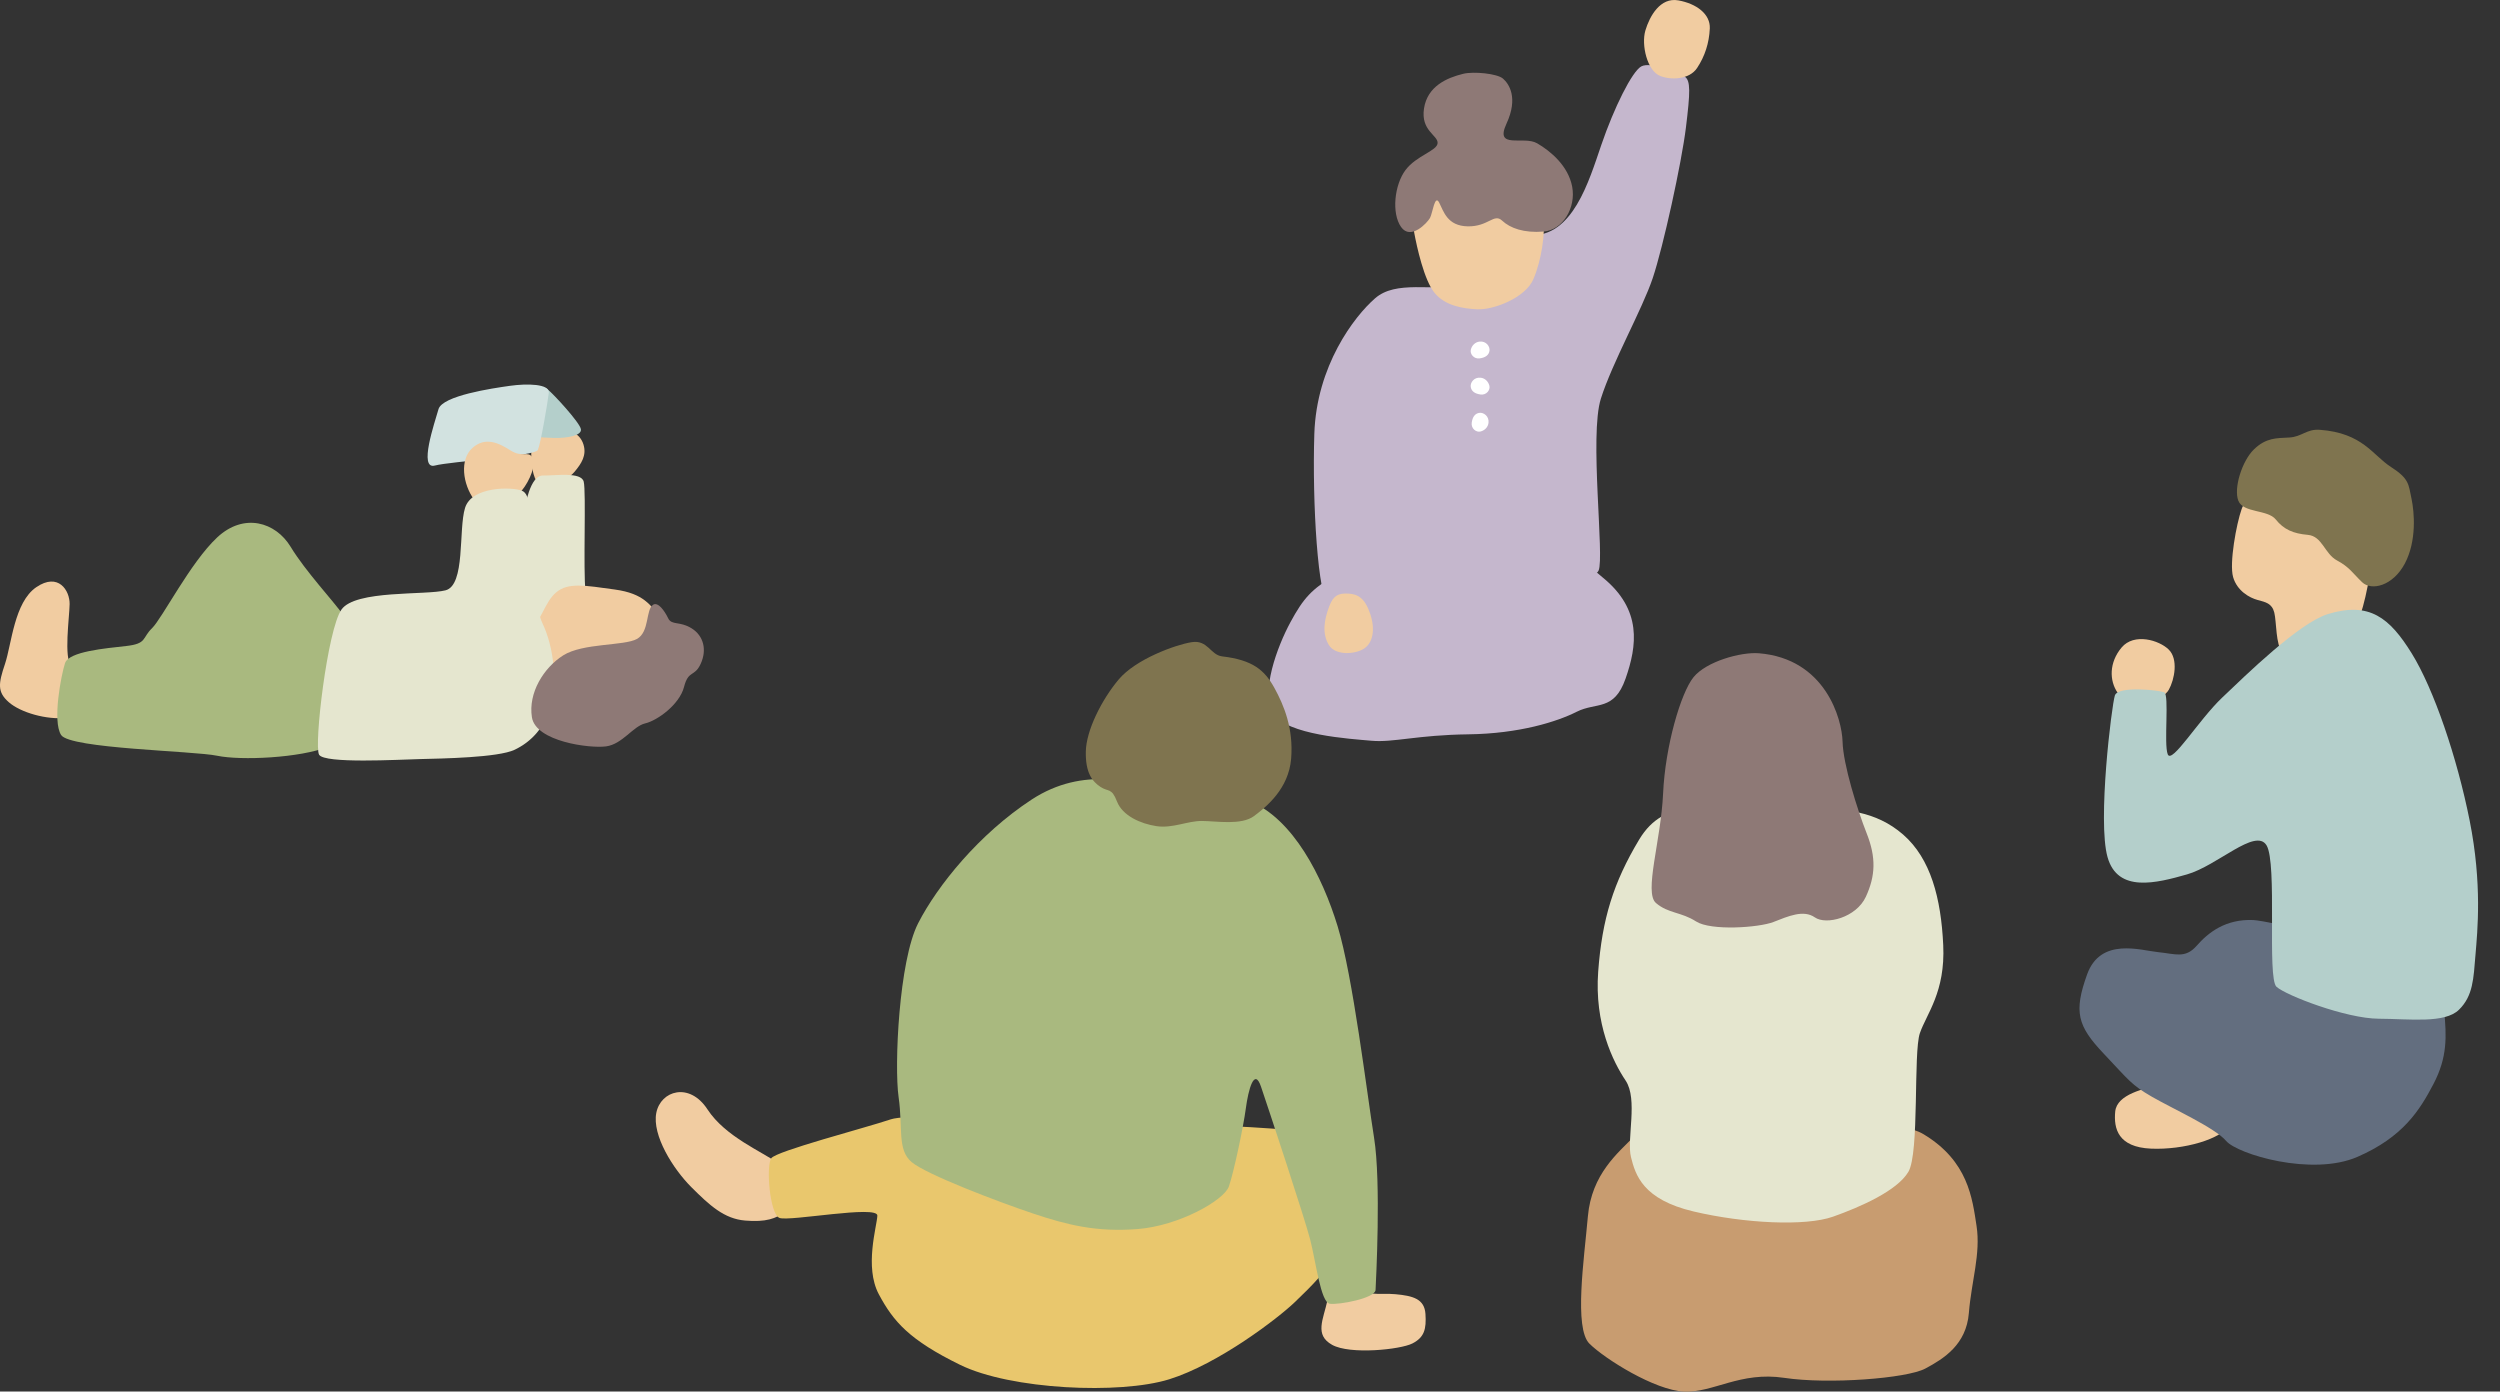
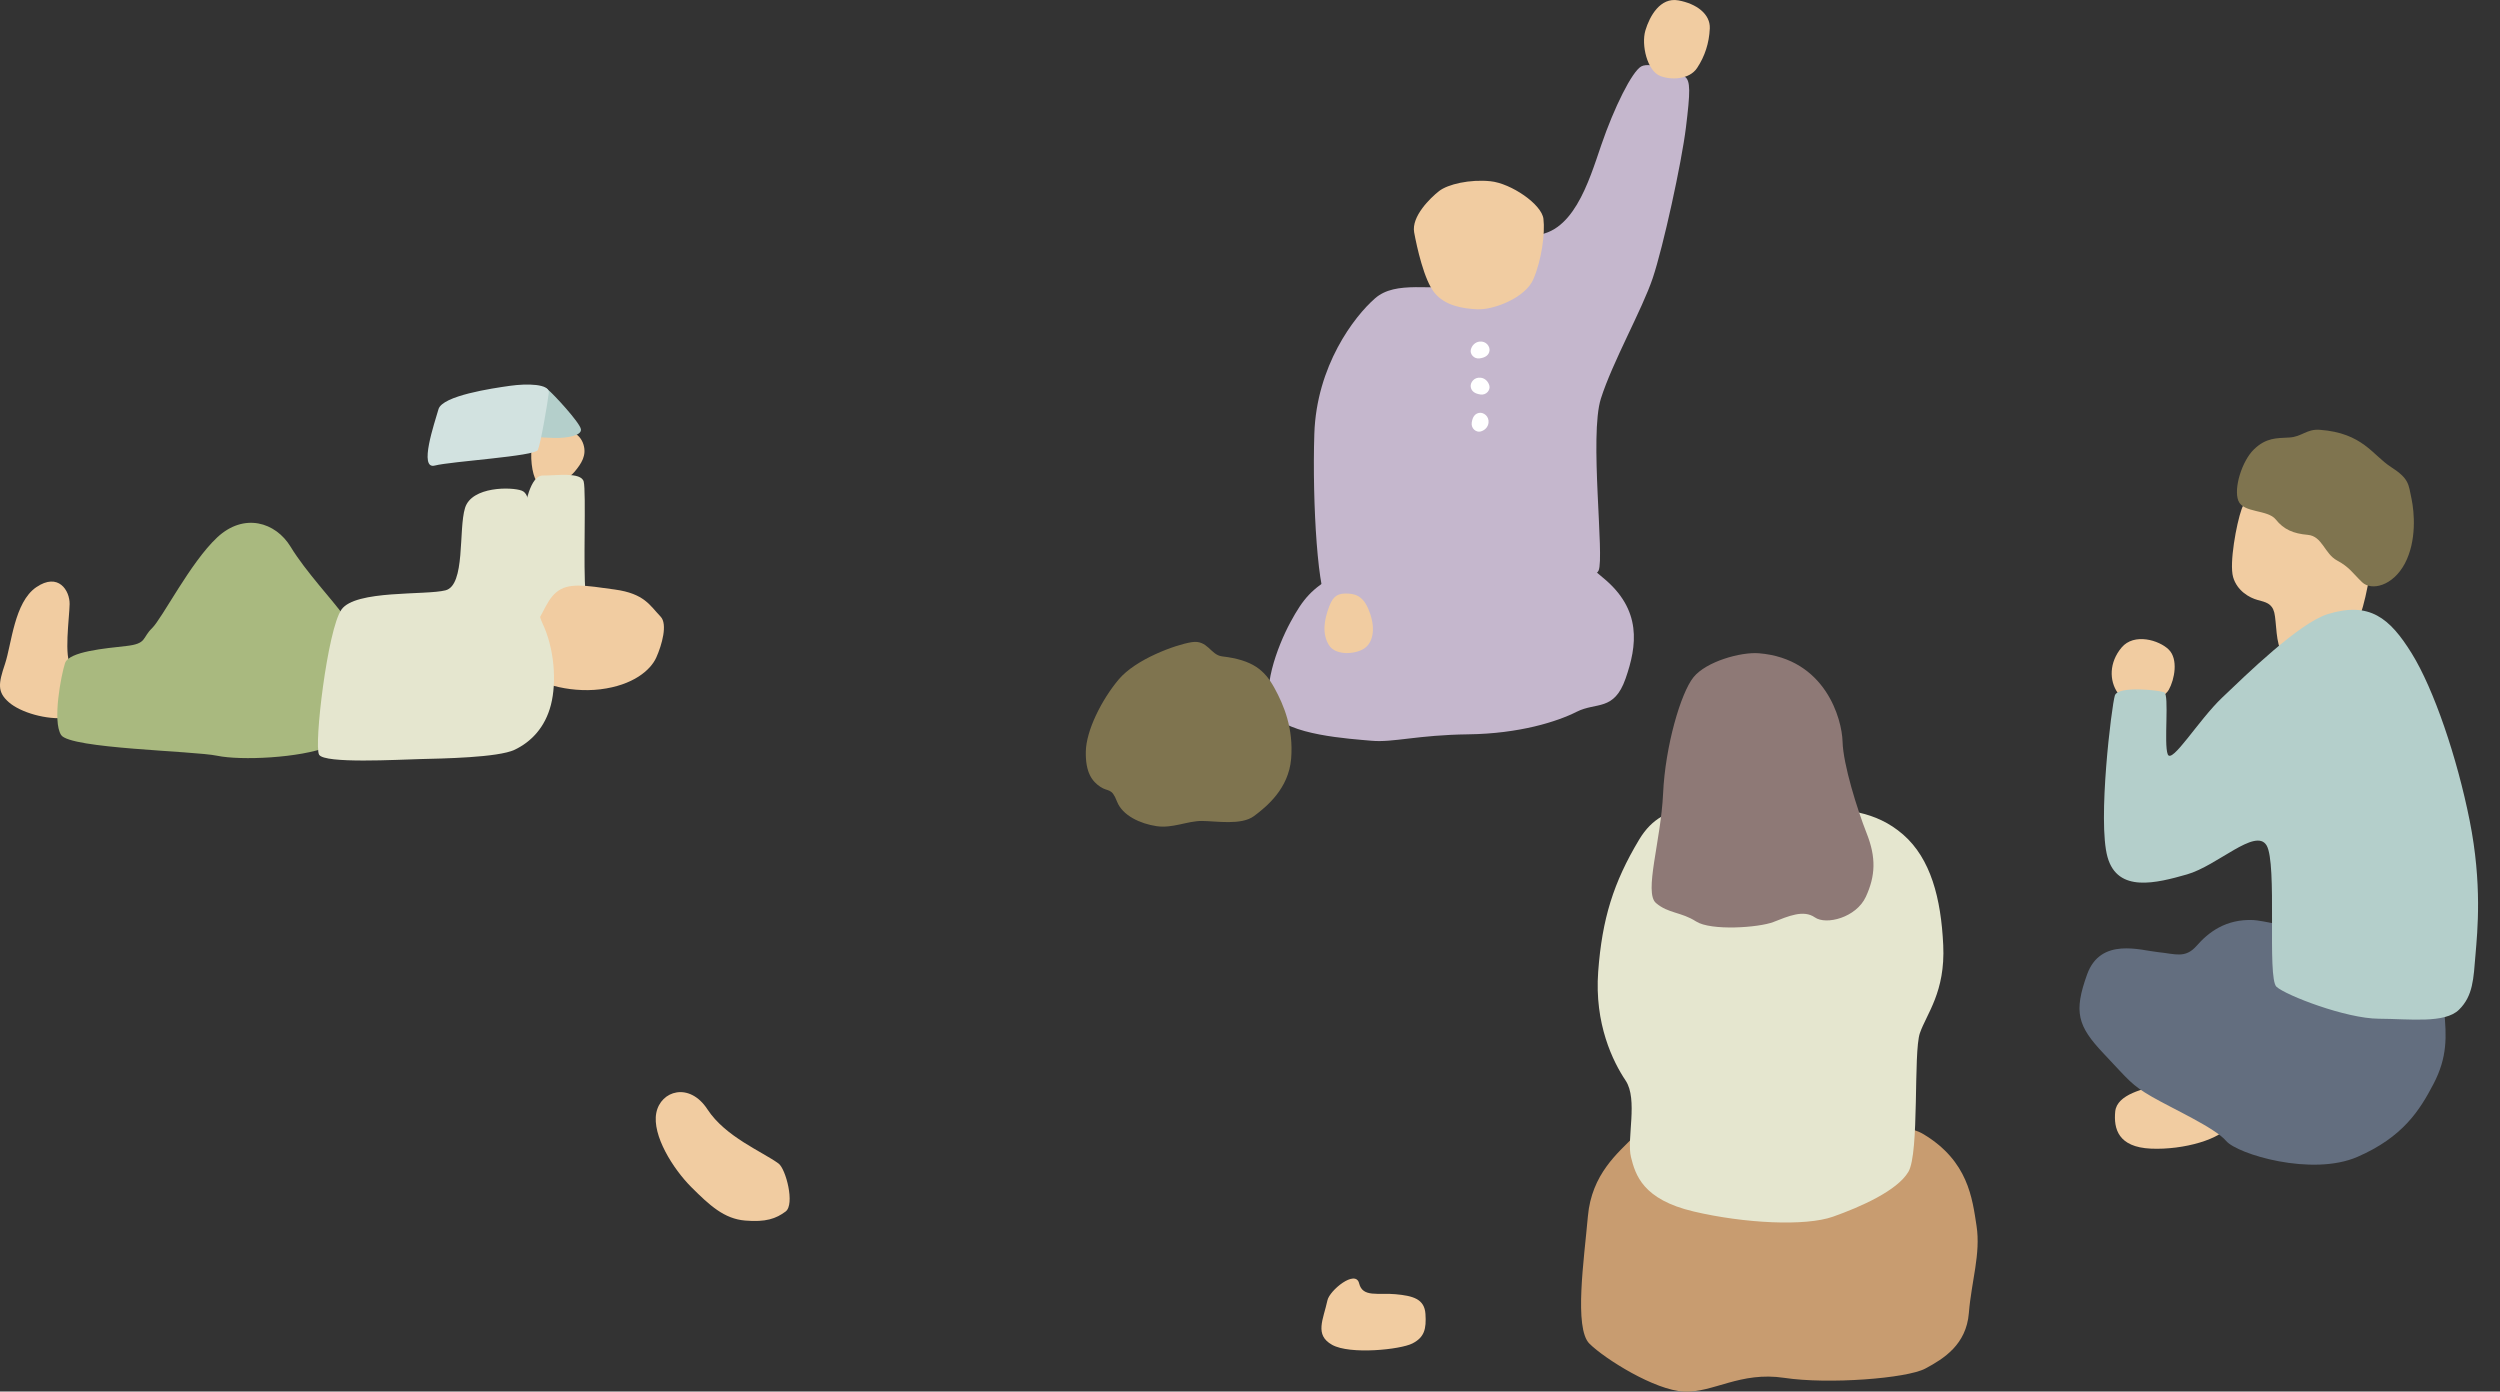
<svg xmlns="http://www.w3.org/2000/svg" version="1.1" x="0px" y="0px" viewBox="0 0 212 118" style="enable-background:new 0 0 212 118;" xml:space="preserve">
  <rect x="0" y="0" width="212" height="118" fill="#333333" stroke="none" />
  <style type="text/css">
	.アーチ_x0020__x0028_グリーン_x0029_{fill:url(#SVGID_1_);stroke:#FFFFFF;stroke-width:0.25;stroke-miterlimit:1;}
	.st0{fill:#F4FAF7;}
	.st1{fill:#F6F6F6;}
	.st2{fill:#F8F3EC;}
	.st3{fill:#F3F8FD;}
	.st4{fill:none;}
	.st5{fill:#FFFFFF;}
	.st6{fill:#D4EBDF;}
	.st7{fill:#C9E6D7;}
	.st8{clip-path:url(#SVGID_00000101783592236005208690000015657706320408232637_);fill:none;}
	.st9{fill:#131C15;}
	.st10{fill:#E6F1FA;}
	.st11{fill:#B8853F;}
	.st12{fill:#E3CEB2;}
	.st13{fill:#424944;}
	.st14{fill:#F6F5F2;}
	.st15{fill:none;stroke:#131C15;}
	.st16{fill:#B8853F;stroke:#B8853F;stroke-width:2;}
	.st17{fill:#231815;}
	.st18{fill:#231815;stroke:#231815;stroke-width:0.156;stroke-miterlimit:10;}
	.st19{fill:none;stroke:#231815;stroke-width:1.772;stroke-miterlimit:10;}
	.st20{fill:#43AF3E;}
	.st21{fill:#DCDDDC;}
	.st22{fill:none;stroke:#FFFFFF;stroke-width:1.115;stroke-miterlimit:10;}
	.st23{fill:#CDE4F5;}
	.st24{fill:#C1DDF3;}
	.st25{fill:none;stroke:#935E29;stroke-width:0.948;stroke-miterlimit:10;}
	.st26{fill:none;stroke:#B8853F;stroke-width:1.115;stroke-miterlimit:10;}
	.st27{fill-rule:evenodd;clip-rule:evenodd;fill:#C89C70;}
	.st28{fill-rule:evenodd;clip-rule:evenodd;fill:#F1CCA1;}
	.st29{fill-rule:evenodd;clip-rule:evenodd;fill:#687181;}
	.st30{fill-rule:evenodd;clip-rule:evenodd;fill:#E9C76D;}
	.st31{fill-rule:evenodd;clip-rule:evenodd;fill:#71653B;}
	.st32{fill:#B8853F;stroke:#B8853F;stroke-width:3;}
	.st33{fill:#F2B800;}
	.st34{fill:#007F41;}
	.st35{fill-rule:evenodd;clip-rule:evenodd;fill:#C5B7CD;}
	.st36{fill-rule:evenodd;clip-rule:evenodd;fill:#816A67;}
	.st37{fill:#F1CAA6;}
	.st38{fill-rule:evenodd;clip-rule:evenodd;fill:#A9B97F;}
	.st39{fill:#C89C70;}
	.st40{fill:#B4CFCB;}
	.st41{fill:#F1CCA1;}
	.st42{clip-path:url(#SVGID_00000009592103778509026280000017142345268641378443_);fill:#E2C77D;}
	.st43{clip-path:url(#SVGID_00000083077695639912620040000017090591016978991274_);fill:#E2C77D;}
	.st44{fill:#C5B7CD;}
	.st45{fill:#816A67;}
	.st46{fill:#A9B97F;}
	.st47{fill:#E5E6CF;}
	.st48{fill:#687181;}
	.st49{fill:#E9C76D;}
	.st50{fill-rule:evenodd;clip-rule:evenodd;fill:#FFFFFF;}
	.st51{fill:#71653B;}
	.st52{fill:#CBD5B2;}
	.st53{fill:#D2E2E0;}
	.st54{fill:#8E7976;}
	.st55{fill:#7F744F;}
	.st56{fill:#636E7F;}
	.st57{fill:#363E38;}
	.st58{fill-rule:evenodd;clip-rule:evenodd;fill:#E5E6CF;}
	.st59{fill-rule:evenodd;clip-rule:evenodd;fill:#B4CFCB;}
	.st60{clip-path:url(#SVGID_00000108282865643895781130000004265039303246501562_);fill:none;}
	.st61{clip-path:url(#SVGID_00000031904436719416606620000008320744462151532427_);fill:none;}
	.st62{clip-path:url(#SVGID_00000075862036733776511980000009646105876470886796_);fill:none;}
	.st63{fill:#006D3B;}
	.st64{fill:#E95504;}
	.st65{fill:#D95282;}
	.st66{fill:#3D62AC;}
	.st67{fill:#6A1684;}
	.st68{fill:#920F7C;}
	.st69{fill:#E7373C;}
	.st70{display:none;}
	.st71{display:inline;fill:#FFFF00;}
	.st72{display:inline;}
	.st73{fill:#FFFF00;}
	.st74{fill:#666666;}
	.st75{clip-path:url(#SVGID_00000139992425464144273320000003216894986642105270_);}
	.st76{clip-path:url(#SVGID_00000039130012131644756010000011683715375877588151_);}
	.st77{clip-path:url(#SVGID_00000015326850133674484070000016794902887683231663_);fill:#E2C77D;}
	.st78{clip-path:url(#SVGID_00000139252599117554576590000001765833633051577787_);fill:#E2C77D;}
	.st79{clip-path:url(#SVGID_00000164487280938858830050000017586275460028259000_);}
	.st80{opacity:0.5;fill:#231815;}
	.st81{clip-path:url(#SVGID_00000100368177740956107540000018380151096760552614_);}
	.st82{clip-path:url(#SVGID_00000093870326243466266970000015368770657038253205_);fill:none;}
	.st83{clip-path:url(#SVGID_00000049216873623811794830000001110826018216504753_);}
	.st84{clip-path:url(#SVGID_00000057847427121955289760000004601424115701082034_);}
	.st85{fill:none;stroke:#FFFFFF;stroke-width:1.337;stroke-miterlimit:10;}
	.st86{fill:none;stroke:#935E29;stroke-width:1.137;stroke-miterlimit:10;}
	.st87{fill:none;stroke:#B8853F;stroke-width:1.337;stroke-miterlimit:10;}
	.st88{clip-path:url(#SVGID_00000053540433140559745900000012691318420552877193_);}
	.st89{clip-path:url(#SVGID_00000049214633617082075850000018126212227247609763_);}
	.st90{clip-path:url(#SVGID_00000061462568486582125720000004133883687558163635_);}
</style>
  <linearGradient id="SVGID_1_" gradientUnits="userSpaceOnUse" x1="-250" y1="-3076" x2="-249.293" y2="-3076.707">
    <stop offset="0" style="stop-color:#1DAB4A" />
    <stop offset="0.983" style="stop-color:#173519" />
  </linearGradient>
  <g id="guide">
</g>
  <g id="_x2D_-----------------">
</g>
  <g id="_x30_0">
</g>
  <g id="_x30_5">
</g>
  <g id="_x30_4">
</g>
  <g id="_x30_3">
</g>
  <g id="_x30_2">
</g>
  <g id="_x30_1">
    <g>
      <g>
        <path class="st41" d="M6.049,56.478c-0.655-0.677-0.164-4.091-0.145-5.247c0.019-1.157-0.958-2.715-2.83-1.435     s-2.085,4.825-2.653,6.512s-0.656,2.38,0.332,3.245c0.988,0.865,3.214,1.518,4.915,1.315C7.368,60.665,6.276,56.714,6.049,56.478     z" />
        <path class="st46" d="M29.104,52.154c-0.804-1.165-3.179-3.677-4.455-5.781s-3.963-2.919-6.234-0.797s-4.664,6.865-5.526,7.699     c-0.862,0.834-0.407,1.304-2.184,1.507c-1.777,0.202-4.867,0.46-5.192,1.457c-0.325,0.997-1.084,4.918-0.332,6.088     s11.239,1.342,13.237,1.761c1.998,0.419,7.016,0.193,9.422-0.77C30.247,62.354,30.988,54.885,29.104,52.154z" />
        <path class="st41" d="M48.742,39.983c0.561-0.677,1.025-1.371,0.732-2.302s-1.212-1.331-2.139-1.269     c-0.927,0.062-1.932,0.2-2.179,1.198c-0.248,0.999-0.043,2.622,0.333,3.168C45.866,41.324,47.797,41.125,48.742,39.983z" />
        <path class="st47" d="M49.653,50.179c-0.21-1.845,0.063-8.483-0.154-9.335s-2.383-0.502-3.462-0.52s-1.507,2.52-1.677,3.443     c-0.169,0.923-1.118,7-0.388,9.48C44.702,55.728,49.855,51.957,49.653,50.179z" />
        <path class="st41" d="M56.02,52.29c-0.913-0.944-1.356-1.951-3.896-2.301s-3.924-0.605-4.94,0.227     c-1.016,0.832-1.276,2.524-2.29,3.202s-0.664,2.843-0.137,3.623s3.365,1.752,6.147,1.413c2.782-0.34,4.269-1.626,4.749-2.698     C56.135,54.683,56.627,52.917,56.02,52.29z" />
        <path class="st40" d="M46.414,32.997c0.517,0.401,2.782,2.867,2.85,3.408c0.068,0.541-1.169,0.752-2.249,0.734     s-2.388-0.194-3.007-0.05C43.388,37.234,45.195,32.051,46.414,32.997z" />
        <path class="st53" d="M46.538,33.314c-0.102,0.873-0.688,4.308-0.928,4.844c-0.24,0.536-7.343,0.959-8.737,1.321     s-0.017-3.625,0.31-4.777c0.328-1.152,4.58-1.776,6.049-1.983C44.7,32.512,46.628,32.544,46.538,33.314z" />
-         <path class="st41" d="M44.241,41.606c0.709-0.857,1.272-2.293,0.895-2.839c-0.377-0.546-0.849,0.063-1.842-0.57     c-0.992-0.633-2.14-1.192-3.236-0.208c-1.096,0.985-0.822,3.072,0.159,4.399s1.758,0.955,2.461,0.426     C43.382,42.286,43.927,41.986,44.241,41.606z" />
        <path class="st47" d="M45.985,52.818c-0.59-1.23-1.215-5.805-1.187-7.501c0.028-1.696,0.287-3.389-0.556-3.711     s-4.236-0.378-4.806,1.463c-0.57,1.842,0.046,6.557-1.658,6.991c-1.704,0.435-7.635-0.049-8.82,1.628     c-1.185,1.677-2.35,11.531-1.9,12.309c0.45,0.779,6.703,0.419,8.555,0.373s6.635-0.122,8.034-0.793     c1.399-0.671,2.576-1.886,3.071-3.806C47.213,57.852,47.028,54.995,45.985,52.818z" />
-         <path class="st54" d="M55.394,51.277c-0.655,0.394-0.295,2.309-1.385,2.908c-1.09,0.599-4.582,0.336-6.245,1.388     c-1.663,1.052-2.984,3.19-2.658,5.252c0.326,2.062,4.892,2.652,6.284,2.469c1.391-0.183,2.291-1.71,3.323-1.951     s2.906-1.597,3.29-3.082c0.384-1.485,0.887-0.808,1.421-1.982c0.534-1.174,0.245-2.361-0.773-2.995s-1.693-0.234-1.991-0.856     C56.362,51.807,55.809,51.026,55.394,51.277z" />
      </g>
      <g>
        <path class="st44" d="M113.231,48.787c-1.991,1.14-2.713,1.957-3.808,3.987c-1.095,2.03-2.585,5.956-1.431,7.754     c1.154,1.799,6.466,2.122,8.311,2.288s3.882-0.49,8.207-0.545c4.325-0.054,7.536-1.074,9.196-1.914     c1.659-0.84,3.166-0.024,4.141-2.808c0.975-2.784,1.421-5.842-1.929-8.571c-3.351-2.73,0.672-1.217-7.729-1.513     C119.789,47.17,114.578,48.016,113.231,48.787z" />
        <path class="st44" d="M124.758,24.276c-3.453,0.381-6.384-0.52-8.152,1.022s-4.967,5.72-5.151,11.502s0.293,14.037,1.272,14.596     c0.978,0.559,3.807-0.549,3.986-1.081c0.178-0.532,1.401-0.246,3.173-0.166s4.352-0.653,6.583-0.475s8.576-0.154,9.09-1.288     s-0.795-11.461,0.195-14.581c0.99-3.12,3.506-7.562,4.398-10.223c0.892-2.662,2.448-9.771,2.814-12.765s0.412-3.996-0.114-4.328     c-0.525-0.332-2.875-1.288-3.667-0.86c-0.791,0.427-2.32,3.524-3.387,6.641s-2.438,7.841-6.059,7.678     C126.119,19.783,127.241,24.002,124.758,24.276z" />
        <path class="st41" d="M119.921,19.709c0.23,1.251,0.847,4.052,1.725,5.121c0.878,1.069,2.307,1.339,3.642,1.399     c1.335,0.06,4.057-0.949,4.747-2.565s0.998-3.866,0.848-5.108s-2.746-3.006-4.488-3.187s-3.614,0.249-4.361,0.833     C121.288,16.786,119.673,18.36,119.921,19.709z" />
        <path class="st41" d="M140.796,6.447c-1.119-0.43-1.63-2.647-1.267-3.865s1.26-2.825,2.791-2.55s2.727,1.152,2.671,2.385     c-0.056,1.233-0.415,2.349-1.077,3.348S141.707,6.797,140.796,6.447z" />
        <path class="st41" d="M112.728,51.396c-0.456,1.187-0.62,2.339-0.046,3.292c0.575,0.952,2.304,0.794,3.023,0.291     c0.691-0.483,0.945-1.553,0.492-2.911s-1.056-1.694-1.878-1.732C113.498,50.298,113.078,50.485,112.728,51.396z" />
-         <path class="st54" d="M124.079,6.259c-1.381,0.339-3.032,1.047-3.323,2.938s1.184,2.266,1.154,2.934     c-0.03,0.668-1.797,1.051-2.728,2.296s-1.194,3.652-0.372,4.821c0.822,1.169,2.229-0.363,2.453-0.764     c0.224-0.402,0.401-2.04,0.779-1.303c0.378,0.738,0.682,1.986,2.431,2.014s2.213-1.135,2.904-0.487     c0.691,0.649,1.856,1.062,3.509,0.93c1.653-0.131,2.768-2.037,2.436-3.801c-0.332-1.765-1.82-3.016-2.973-3.685     c-1.153-0.67-3.628,0.557-2.601-1.661s0.204-3.387-0.291-3.821S124.963,6.041,124.079,6.259z" />
        <g>
          <path class="st50" d="M125.464,28.967c-0.367,0.041-0.649,0.324-0.738,0.682c-0.089,0.359,0.248,0.81,0.748,0.742      c0.501-0.068,0.779-0.283,0.835-0.643C126.365,29.387,126.031,28.903,125.464,28.967z" />
          <path class="st50" d="M125.563,32.03c0.367,0.041,0.649,0.324,0.738,0.682s-0.248,0.81-0.748,0.742      c-0.501-0.068-0.779-0.283-0.835-0.643S124.996,31.966,125.563,32.03z" />
          <path class="st50" d="M126.226,35.855c-0.041,0.367-0.324,0.649-0.682,0.738c-0.359,0.089-0.81-0.248-0.742-0.748      c0.068-0.501,0.283-0.779,0.643-0.835C125.806,34.955,126.29,35.289,126.226,35.855z" />
        </g>
      </g>
      <g>
        <path class="st39" d="M138.575,96.365c-1.342,1.384-3.605,3.174-3.923,6.786c-0.317,3.611-1.193,9.489,0.138,10.798     c1.331,1.309,5.542,3.942,8.012,4.057c2.47,0.115,4.766-1.728,8.506-1.164c3.74,0.564,10.39,0.05,11.956-0.787     c1.566-0.837,3.48-2.024,3.696-4.716c0.217-2.692,1.013-5.009,0.652-7.376c-0.362-2.367-0.716-5.509-4.501-7.785     C159.325,93.902,139.799,95.102,138.575,96.365z" />
        <path class="st47" d="M148.398,68.968c-3.604-0.394-7.216-1.41-9.398,2.23c-2.182,3.64-3.139,6.716-3.472,11.179     c-0.333,4.463,1.257,7.662,2.324,9.253c1.067,1.591,0.077,4.973,0.454,6.489s1.003,3.601,5.314,4.615s9.481,1.27,11.821,0.44     c2.341-0.83,5.438-2.198,6.389-3.801s0.408-10.118,0.976-11.763s2.166-3.487,1.98-7.464c-0.186-3.977-1.06-7.331-3.397-9.371     c-2.337-2.04-5.037-2.18-7.822-2.252S150.238,69.169,148.398,68.968z" />
        <path class="st54" d="M149.158,55.397c-1.538-0.126-4.473,0.7-5.549,2.031s-2.397,5.841-2.578,9.855s-1.643,8.406-0.603,9.295     c1.041,0.89,2.142,0.751,3.398,1.561c1.256,0.81,5.321,0.53,6.563,0.046c1.243-0.485,2.547-1.066,3.508-0.392     c0.961,0.674,3.514,0.022,4.329-1.75c0.815-1.773,0.88-3.317,0.07-5.371s-1.997-5.856-2.046-7.775     C156.202,60.978,154.797,55.859,149.158,55.397z" />
      </g>
      <g>
        <path class="st41" d="M66.023,98.669c-1.381-1.013-4.506-2.259-6.031-4.596s-3.968-1.597-4.338,0.301     c-0.369,1.897,1.416,4.742,2.977,6.301c1.56,1.559,2.786,2.678,4.551,2.828c1.765,0.151,2.63-0.165,3.437-0.766     C67.426,102.135,66.64,99.122,66.023,98.669z" />
-         <path class="st49" d="M112.971,96.605c-1.387-0.911-8.528-1.093-11.64-1.234c-3.113-0.14-23.55-1.204-25.782-0.454     c-2.231,0.75-9.69,2.682-10.144,3.299s-0.143,4.743,0.693,5.064c0.836,0.321,8.344-1.112,8.302-0.193     c-0.041,0.92-1.117,4.344,0.125,6.669c1.242,2.324,2.59,3.874,6.89,5.982c4.3,2.108,13.567,2.526,17.737,1.225     c4.17-1.3,9.236-5.183,10.644-6.538c1.408-1.354,2.89-2.776,3.976-4.854S115.174,98.051,112.971,96.605z" />
        <path class="st41" d="M112.567,110.267c-0.348,1.63-1.124,2.926,0.397,3.775s5.794,0.403,6.81-0.118     c1.016-0.521,1.189-1.222,1.105-2.502c-0.084-1.28-1.065-1.537-2.547-1.674c-1.482-0.138-2.778,0.3-3.078-0.919     C114.955,107.61,112.747,109.425,112.567,110.267z" />
-         <path class="st46" d="M98.288,66.95c-2.033-0.549-6.358-2.059-10.813,0.859c-4.456,2.918-7.985,7.295-9.617,10.483     c-1.632,3.187-2.034,12.1-1.657,14.74c0.377,2.64-0.13,4.46,1.098,5.508c1.229,1.048,7.361,3.38,10.294,4.363     c2.933,0.983,5.386,1.59,8.872,1.322c3.485-0.268,7.34-2.433,7.748-3.62c0.408-1.187,1.217-4.978,1.432-6.599     c0.215-1.621,0.725-3.512,1.289-1.856c0.563,1.656,3.682,11.082,4.165,12.947s0.893,5.357,1.668,5.462     c0.775,0.106,3.849-0.464,3.881-1.172s0.482-9.122-0.127-12.907c-0.609-3.784-1.793-13.691-3.09-17.932     c-1.297-4.241-3.772-9.102-7.46-10.615C102.282,66.422,100.179,67.461,98.288,66.95z" />
        <path class="st55" d="M103.641,55.661c-1.003-0.119-1.212-1.425-2.592-1.204c-1.38,0.221-4.743,1.44-6.192,3.17     c-1.448,1.73-2.747,4.318-2.78,6.112c-0.034,1.794,0.548,2.529,1.236,2.986c0.688,0.456,0.943,0.043,1.409,1.245     c0.466,1.202,1.994,1.886,3.356,2.089c1.361,0.203,2.619-0.449,3.848-0.441c1.228,0.008,3.338,0.387,4.414-0.415     c1.076-0.802,2.94-2.325,3.149-4.867c0.209-2.542-0.6-4.516-1.43-6.019C107.228,56.815,106.227,55.967,103.641,55.661z" />
      </g>
      <g>
        <path class="st41" d="M183.334,91.965c-1.515,0.337-3.82,0.831-3.963,2.292c-0.143,1.46,0.25,3.022,3.023,3.147     c2.773,0.125,6.058-0.808,6.733-2.089C189.802,94.033,186.219,91.323,183.334,91.965z" />
        <path class="st56" d="M191.089,78.02c-2.357-0.106-3.831,1.062-4.807,2.176c-0.977,1.114-1.807,0.69-3.267,0.547     c-1.46-0.143-4.882-1.301-6.029,1.89c-1.147,3.19-0.814,4.363,1.396,6.702c2.21,2.338,2.351,2.654,4.081,3.658     c1.73,1.004,5.362,2.635,6.315,3.759c0.953,1.124,7.274,3.03,11.133,1.351c3.858-1.679,5.272-3.931,6.455-6.193     c1.183-2.263,1.109-4.041,0.898-6.212c-0.211-2.171-0.526-2.031-2.691-3.672S192.399,78.079,191.089,78.02z" />
        <path class="st41" d="M190.089,43.173c-0.44,1.242-1.056,4.584-0.723,5.757c0.333,1.173,1.387,1.761,2.074,1.946     c0.686,0.185,1.222,0.287,1.419,1.068c0.196,0.781,0.11,2.707,0.695,3.428c0.585,0.721,6.194-2.114,6.635-3.329     c0.441-1.215,1.416-5.726,0.897-7.911c-0.519-2.185-3.615-3.714-5.541-3.801C193.618,40.244,190.708,41.425,190.089,43.173z" />
        <path class="st41" d="M183.917,58.488c0.49-0.878,0.812-2.588-0.001-3.397c-0.813-0.809-2.945-1.445-4.006-0.181     s-1.053,2.809-0.328,3.845c0.725,1.036,1.968,0.861,2.669,0.738C182.951,59.371,183.665,58.94,183.917,58.488z" />
        <path class="st55" d="M196.722,36.447c-1.133-0.083-1.52,0.6-2.603,0.655s-1.956,0.015-2.978,0.998     c-1.022,0.983-1.745,3.318-1.329,4.366c0.416,1.048,2.489,0.73,3.171,1.584c0.682,0.854,1.49,1.199,2.72,1.306     c1.23,0.107,1.42,1.608,2.475,2.17s1.34,1.09,2.13,1.846c0.789,0.756,2.61,0.324,3.623-1.586c1.013-1.91,0.813-4.338,0.558-5.533     s-0.183-1.655-1.733-2.651C201.205,38.605,200.364,36.715,196.722,36.447z" />
        <path class="st40" d="M197.407,52.072c-2.442,0.746-6.949,5.168-8.966,7.084c-2.016,1.916-4.27,5.674-4.617,4.81     c-0.347-0.865,0.152-5.088-0.303-5.263c-0.455-0.175-3.912-0.562-4.181,0.275c-0.269,0.837-1.485,10.663-0.619,13.713     s4.147,2.194,6.727,1.461s5.815-3.984,6.751-2.475c0.936,1.509,0.032,11.272,0.848,12.004s5.891,2.694,8.678,2.707     c2.627,0.012,5.581,0.422,6.792-0.759c1.211-1.181,1.237-2.662,1.404-4.661c0.167-2,0.579-5.995-0.491-11.37     s-3.047-11.177-4.918-14.194C202.642,52.385,200.93,50.996,197.407,52.072z" />
      </g>
    </g>
  </g>
  <g id="frame" class="st70">
</g>
  <g id="parts">
</g>
</svg>